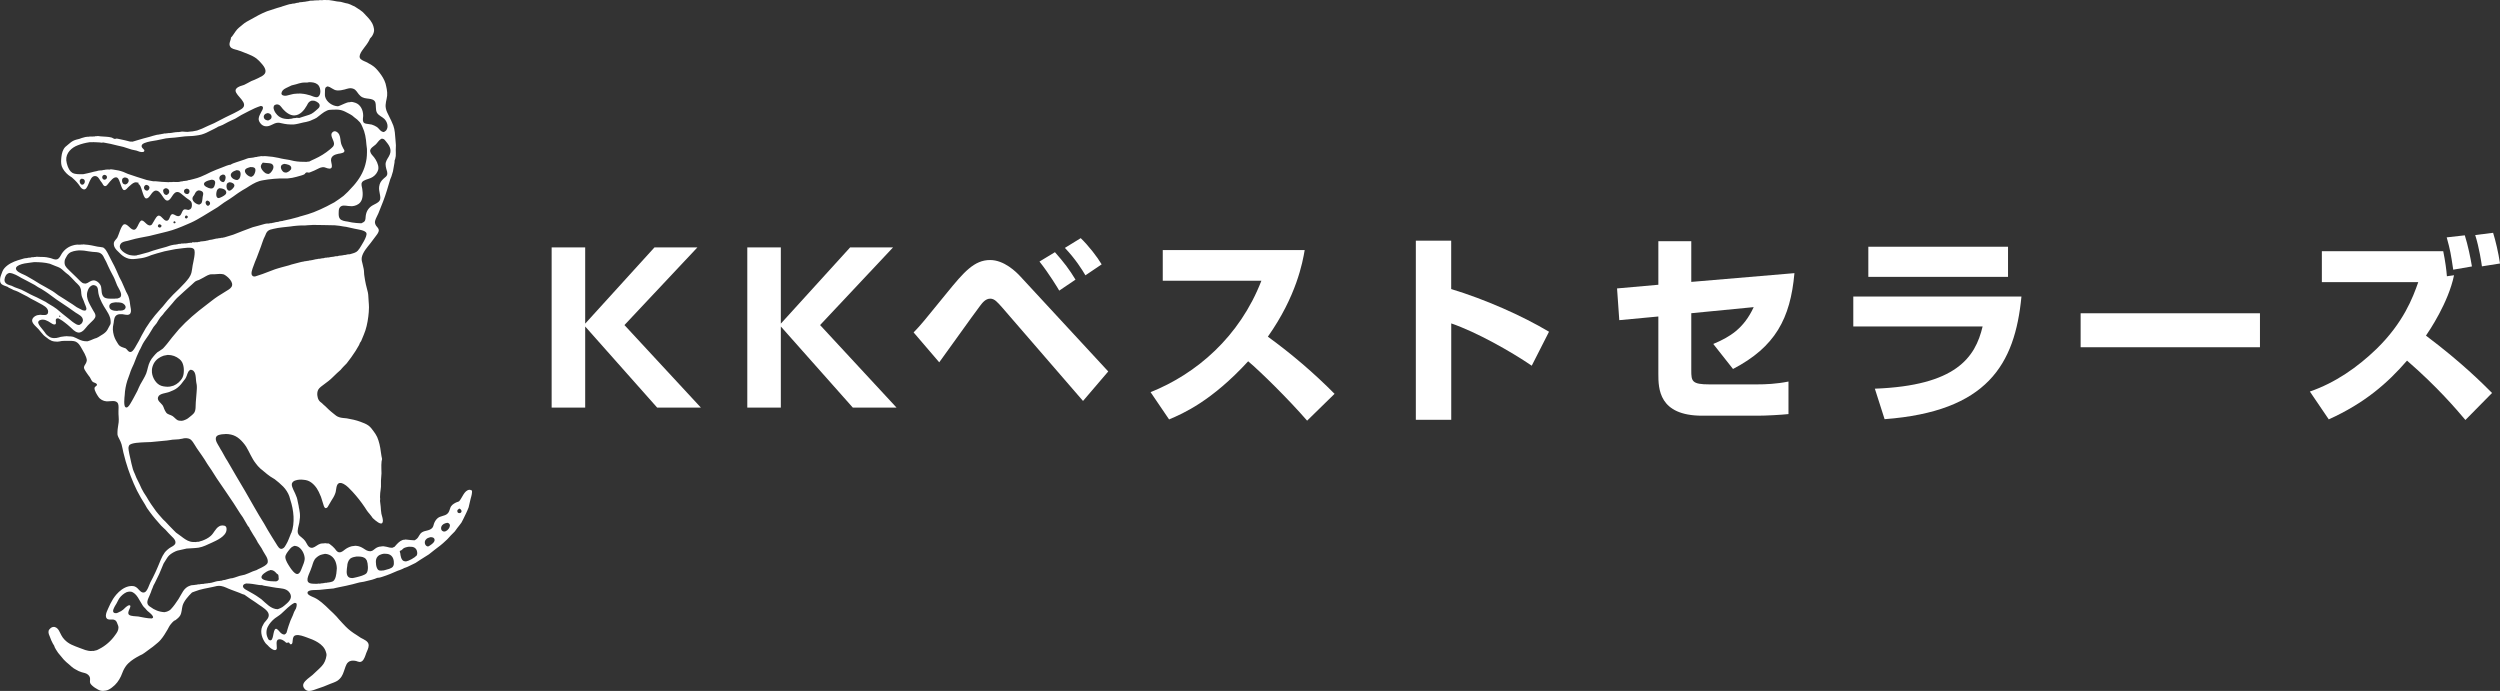
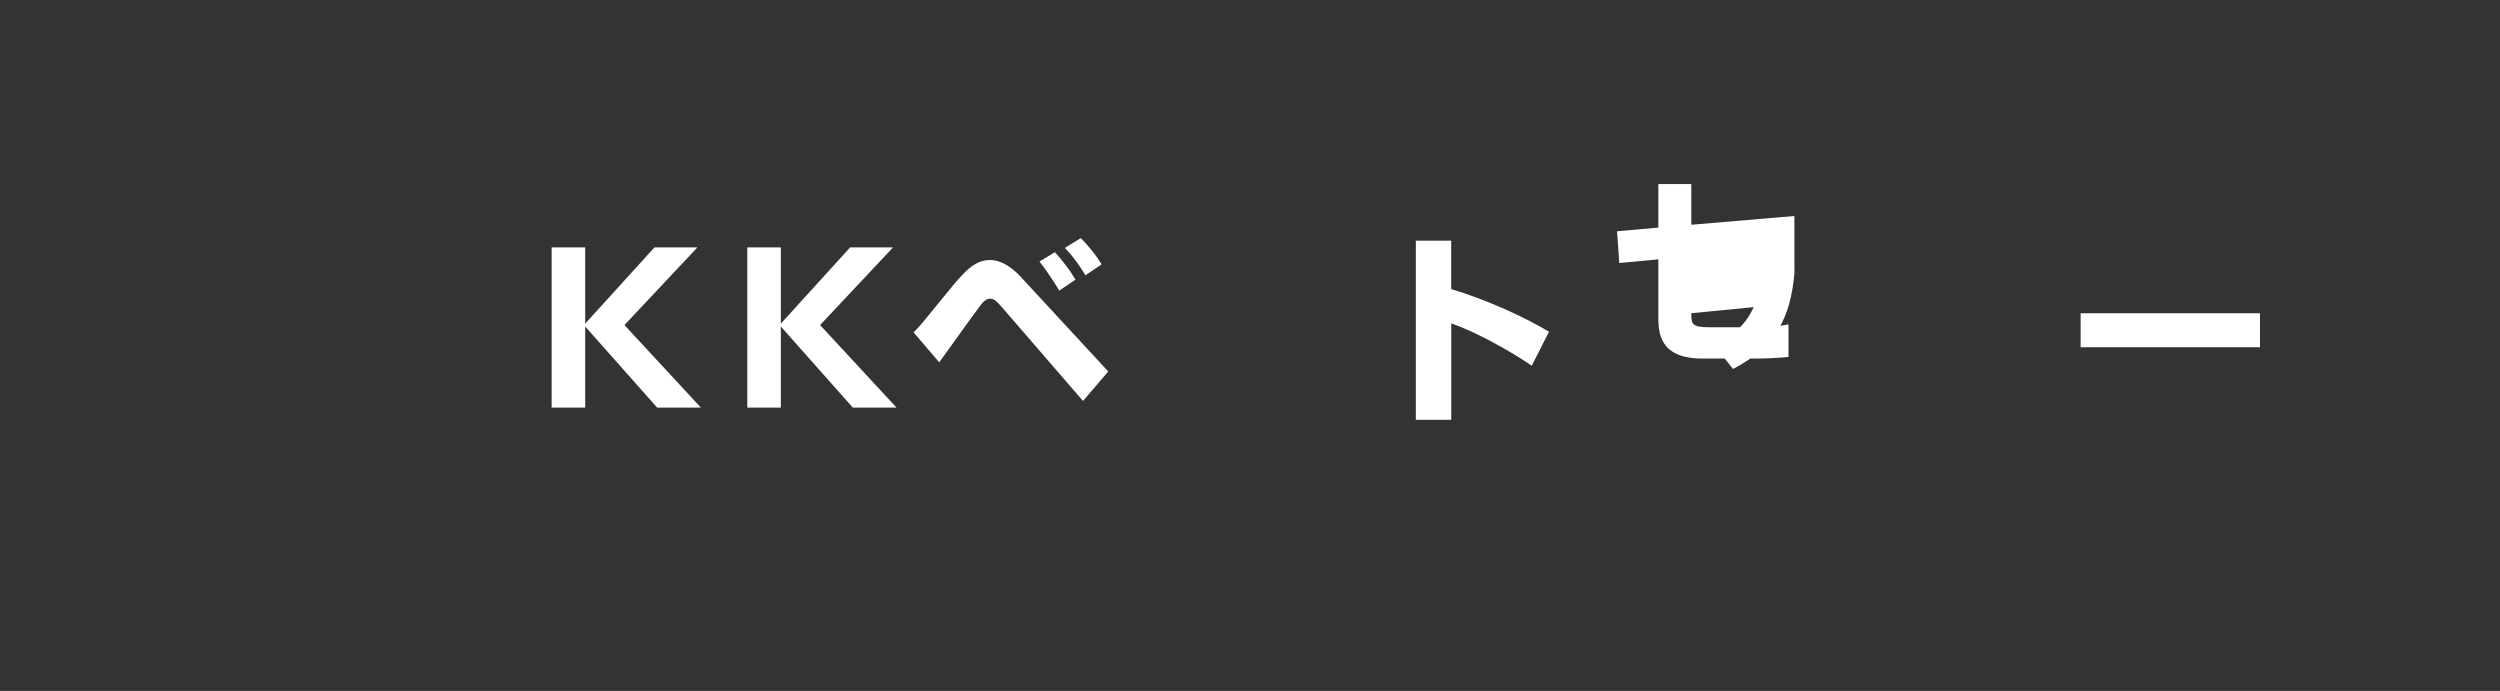
<svg xmlns="http://www.w3.org/2000/svg" id="_レイヤー_2" viewBox="0 0 525.43 145.22">
  <rect x="0" y="0" width="525.43" height="145.22" fill="#333333" stroke="none" />
  <defs>
    <style>.cls-1{fill:#fff;}</style>
  </defs>
  <g id="_レイヤー_2-2">
    <g>
-       <path class="cls-1" d="M99.03,103.09c-.08-.13-.23-.17-.4-.15-1.08,.13-1.47,1.7-2.14,2.42-.12,.08-.27,.1-.41,.16-.11,.02-.19,.09-.31,.13-.5,.25-.98,.59-1.14,1.14-.15,.41-.25,.89-.61,1.19-.58,.52-1.47,.41-2.09,.97-.35,.32-.57,.7-.72,1.12-.09,.32-.15,.64-.37,.89-.56,.62-1.49,.5-2.14,.91-.59,.39-.64,.99-1.11,1.38-.12,.14-.29,.18-.43,.3h-.19c-.47,0-.9-.09-1.34-.12-.16-.01-.45-.07-.58,0-.65-.01-1.17,.46-1.61,.91-.16,.17-.33,.39-.53,.59-.15,.09-.29,.09-.42,.19-.2,0-.42,0-.61-.04-.42-.1-.78-.22-1.22-.26-.07,0-.21-.03-.27,0-.12,0-.19,0-.28,.04-.42,0-.85,.16-1.16,.38-.16,.14-.32,.24-.49,.37-.12,.1-.27,.18-.37,.19-.1,.03-.18,.06-.24,.06-.62,0-.98-.28-1.44-.58-.45-.29-.98-.53-1.55-.56-.13,0-.35-.03-.46,.03-.59,0-1.21,.3-1.65,.57-.47,.29-.87,.82-1.47,.76-.47-.05-.68-.51-.97-.84-.32-.35-.56-.55-.91-.81-.1-.05-.21-.13-.29-.2-.13-.02-.3-.01-.44-.02-.14-.03-.43-.08-.55,0-.13,0-.25-.03-.39,.01-.59,0-1.1,.43-1.59,.72-.21,.1-.44,.23-.7,.19-.71-.04-.95-.96-1.3-1.43-.19-.26-.44-.49-.67-.68-.34-.29-.71-.5-.85-.96-.18-.6,.16-1.57,.28-2.18,.04-.34,.11-.72,.14-1.1,.04-.63-.03-1.19-.14-1.74-.07-.24-.09-.48-.13-.72-.06-.3-.14-.58-.19-.88-.07-.27-.08-.55-.18-.81-.2-.6-.49-1.18-.77-1.76-.12-.31-.33-.72-.3-1.07,0-.4,.37-.72,.75-.82,.51-.18,1.13-.22,1.72-.14,.31,.03,.63,.07,.9,.18,1.03,.39,1.83,1.39,2.29,2.34,.16,.35,.32,.71,.47,1.06,.19,.56,.34,1.12,.52,1.65,.05,.16,.09,.32,.17,.47,.07,.12,.18,.26,.32,.26s.25-.1,.33-.16c.1-.11,.19-.28,.26-.42,.2-.3,.36-.63,.54-.92,.34-.53,.69-1.06,.9-1.71,.21-.59,.09-2,.93-2.08,.3-.02,.55,.07,.79,.2,.68,.35,1.31,1.05,1.87,1.64,.96,1.05,1.8,2.11,2.57,3.26,.16,.21,.28,.47,.45,.69,.13,.23,.35,.44,.54,.68,.14,.18,.28,.38,.43,.54,.14,.2,.24,.39,.43,.52,.27,.26,1.66,1.52,1.9,.74,.2-.54-.15-1.27-.25-1.8-.1-.49-.1-1.02-.15-1.51-.04-.4-.08-.8-.14-1.19,.03-.1,.03-.2,.03-.31,0-.15,0-.33-.03-.47,.03-.28,.03-.57,.04-.87,.04-.41,.13-.86,.16-1.32v-1.3c.03-.53,.06-1.01,.11-1.53,0-.57-.05-1.16-.03-1.75,.03-.26,.03-.53,.05-.78,.02-.16,.12-.37,.09-.55-.02-.16-.07-.36-.11-.53-.05-.32-.08-.64-.14-.92-.13-1.08-.36-2.14-.77-3.1-.2-.42-.46-.82-.76-1.22-.28-.4-.65-.89-1.07-1.19-.52-.37-1.09-.57-1.7-.8-.88-.33-1.87-.54-2.85-.71-.53-.07-1.12-.07-1.62-.25-.43-.13-.8-.42-1.19-.76-.35-.28-.67-.54-.99-.84-.25-.22-.48-.46-.73-.71-.24-.2-.49-.41-.69-.63-.26-.18-.55-.41-.7-.7-.15-.25-.21-.55-.26-.84-.07-.44-.02-.89,.16-1.27,.27-.48,.83-.84,1.27-1.17,.61-.45,1.25-.92,1.8-1.48,.29-.28,.59-.57,.88-.85,.26-.22,.52-.47,.77-.69,.19-.25,.42-.48,.63-.71,.2-.19,.43-.42,.64-.65,.65-.84,1.31-1.72,1.88-2.63,.23-.43,.48-.8,.72-1.22,.08-.12,.12-.34,.19-.47,.08-.1,.19-.24,.25-.36,.19-.42,.37-.89,.56-1.35,.5-1.16,.78-2.45,.95-3.81,.07-.6,.14-1.26,.14-1.95,0-.44-.04-.85-.07-1.26-.07-.63-.03-1.27-.16-1.86-.31-1.13-.57-2.24-.73-3.42-.1-.48-.05-1.04-.15-1.53-.07-.36-.17-.68-.23-1.01-.12-.44-.27-.92-.17-1.43,.22-1.08,1.15-2.12,1.83-2.97,.34-.43,.67-.87,.96-1.28,.27-.39,.63-.74,.76-1.23,.12-.5-.25-.78-.53-1.14-.18-.26-.34-.71-.22-1.05,.15-.56,.47-1.03,.69-1.57,.33-.85,.66-1.69,1-2.52,.59-1.51,1.02-3.08,1.5-4.66,.08-.18,.14-.36,.23-.55,.12-.36,.21-.73,.33-1.09,.1-.65,.23-1.24,.33-1.87,.02-.13,.02-.27,.02-.41,.07-.14,.1-.24,.13-.36,.05-.19,.07-.38,.11-.57,.04-.43,0-.87,0-1.28,0-.32,0-.67,.03-1-.03-.39-.08-.76-.09-1.17-.08-1.01-.12-2.05-.45-2.96-.26-.69-.58-1.33-.91-1.99-.24-.52-.57-1.05-.66-1.63-.2-.96,.19-1.82,.27-2.68,.08-.88-.16-1.8-.34-2.55-.27-.87-.73-1.58-1.28-2.3-.5-.63-.94-1.15-1.63-1.57-.38-.24-.78-.44-1.19-.66-.36-.16-1.17-.45-1.3-.87-.31-.78,.99-2.16,1.39-2.75,.19-.27,.38-.54,.53-.83,.08-.13,.15-.3,.21-.46,.14-.13,.24-.28,.36-.41,.23-.31,.43-.75,.49-1.15,.04-.37-.04-.68-.12-.98-.26-.94-.88-1.62-1.59-2.34-.22-.22-.45-.52-.7-.73-.29-.25-.59-.43-.88-.63-.28-.18-.55-.36-.8-.52-.12-.05-.24-.12-.36-.15-.35-.18-.68-.34-1.03-.44-.18-.05-.36-.07-.53-.11-.33-.08-.65-.18-.97-.26-.3-.03-.56-.07-.83-.09-.56-.1-1.08-.22-1.65-.28-.37,0-.73-.02-1.09-.02-.13,.02-.24,.03-.35,.04-.23,0-.63-.04-.8,.04-.15,0-.35-.04-.48,0-.14,0-.34,0-.46,.03-.06,0-.1,.02-.16,.02-.11,0-.25,0-.33,.01-.18,0-.42,0-.58,.08-.04,.01-.11,.01-.16,.05-.12,0-.25,0-.35,.04-.06,0-.1,0-.15,.03-.06,0-.13,0-.19,.03-.11,0-.25,0-.34,.04-.09,.02-.13,.02-.2,.02-.1,0-.16,.03-.26,.03-.14,0-.33,0-.45,.09-.21,0-.74,.11-.9,.18-.06,0-.15,0-.23,.02-.13,0-.34,.03-.43,.08-.28,0-.53,.1-.77,.16-.38,.11-.76,.25-1.16,.36-.14,.07-.28,.12-.45,.15-.2,.07-.42,.11-.62,.18-.46,.15-.93,.31-1.41,.46-.24,.08-.47,.15-.71,.23-1.17,.46-2.27,1.06-3.34,1.68-.62,.33-1.27,.66-1.83,1.16-.47,.39-1.03,.8-1.39,1.32-.21,.27-.39,.53-.57,.82-.12,.18-.25,.38-.45,.55,0,.62-.56,1.25-.16,1.9,.28,.48,.96,.56,1.47,.71,.26,.06,.52,.21,.76,.25,1.14,.49,2.29,.8,3.27,1.52,.41,.31,.77,.7,1.1,1.09,.33,.38,.67,.8,.79,1.3,.07,.31,.03,.59-.14,.84-.1,.17-.32,.32-.49,.44-.53,.31-1.07,.57-1.64,.82-.21,.09-.45,.2-.68,.27-.5,.24-.98,.57-1.51,.8-.57,.19-1.21,.31-1.64,.78-.89,1.06,2.26,2.54,1.52,3.86-.23,.39-.73,.6-1.1,.83-.58,.33-1.17,.61-1.76,.89-.64,.32-1.29,.61-1.88,.94-.47,.24-.96,.52-1.43,.74-.85,.39-1.72,.73-2.54,1.15-.34,.14-.7,.28-1.06,.4-.23,.04-.44,.1-.66,.13-.06,0-.1,.02-.18,.03-.05,.03-.15,.03-.22,.03-.06,0-.13,.02-.2,.02-.1,.02-.16,.02-.23,.02-.09,0-.16,0-.24,.03-.07,0-.16,.01-.27,.03-.18,0-.39-.02-.59-.03-.24,0-.58-.08-.8,0-.05,.01-.1,.03-.19,.03-.07,.01-.14,.03-.25,.03h-.24c-.09,.02-.17,.02-.27,.03-.08,.01-.12,.01-.19,.01s-.12,.03-.2,.03c-.07,0-.15,.03-.23,.03-.1,0-.23,.03-.31,.06-.04,.01-.1,.01-.17,.02-.1,0-.16,0-.26,.03-.07,0-.12,.01-.18,.01-.12,0-.24,0-.32,.03-.07,.02-.13,.02-.21,.02-.05,.02-.12,.02-.19,.03h-.2c-.12,0-.26,0-.34,.08-.15-.01-.35,.02-.46,.08-.14,0-.31,.02-.41,.07-.18,0-.33,.04-.48,.06-.53,.11-1,.28-1.46,.41-.92,.24-1.83,.48-2.69,.75-.3,.08-.6,.2-.91,.27-.18,0-.33-.01-.51-.01-.72-.19-1.43-.36-2.17-.51-.27-.05-.73-.22-1-.05-.29,0-.5-.23-.76-.3-.72-.2-1.5-.16-2.27-.24-.23-.03-.7-.11-.87-.03-.12,0-.31-.02-.39,.05h-.24c-.12,0-.18,.02-.27,.02-.21,0-.52-.04-.72,.04-.08,0-.21-.02-.27,0-.07,.01-.12,.01-.17,.02-.2,0-.37,.06-.56,.11-.33,.08-.66,.18-.97,.31-.44,.11-.87,.2-1.24,.38-.43,.2-.73,.48-1.07,.76-.22,.2-.45,.39-.69,.58-.51,.56-.71,1.31-.8,2.1-.07,.64-.11,1.34,.07,1.91,.2,.65,.84,1.44,1.38,1.86,.24,.19,.49,.35,.76,.52,.2,.17,.41,.37,.63,.58,.28,.29,.57,.59,.8,.91,.26,.34,.49,.82,.9,.98,1.21,.52,1.17-2.85,2.57-2.76,.56,.03,.83,.57,1.08,.98,.12,.17,.24,.32,.37,.49,.14,.22,.27,.63,.64,.65,.3,0,.49-.34,.66-.53,.37-.43,1.19-1.63,1.88-1.25,.63,.38,.81,2.52,1.42,2.61,.43,.06,.73-.5,1.01-.72,.38-.32,.81-.77,1.26-.89,.29-.08,.52,.04,.8,.07-.02,.07-.02,.14-.02,.23-.06,0-.05,0-.05,.04,.7,0,.94,2.95,1.63,3.02,.81,.14,1.17-1.71,2.14-1.64,1.08,.03,1.54,2.25,2.43,2.09,.82-.17,1.08-1.91,2.11-1.79,.5,.04,.93,.59,1.36,.88,.22,.2,.45,.37,.66,.52,.57,.39,.97,.56,.94,1.37,0,.31-.09,.67-.33,.83-.13,.07-.23,.1-.35,.16-.31,0-.58-.16-.88-.11-.45,.09-.56,.84-.8,1.15-.11,.17-.24,.18-.39,.27-.17,0-.32,0-.47-.07-.26-.08-.71-.47-1.01-.32-.5,.29-.4,1.33-1.09,1.36-.69,0-1.16-1.34-1.82-1.04-.44,.21-.83,1.19-1.12,1.57-.07,.19-.23,.38-.43,.42-.78,.25-1.37-1.24-1.99-.98-.1,.06-.19,.19-.27,.29-.32,.42-.56,1.42-1.07,1.6-.82,.25-1.45-1.34-2.25-1.11-.6,.2-1.09,2.21-1.39,2.76-.21,.37-.61,.65-.72,1.04-.07,.36-.01,.69,.12,.98,.24,.49,.62,.82,1.03,1.21,.44,.46,.89,.82,1.47,1.06,.65,.31,1.39,.28,2.14,.19,.7-.08,1.37-.16,2.01-.37,.38-.1,.71-.26,1.05-.39,.39-.14,.82-.25,1.19-.37,.55-.14,1.1-.3,1.64-.45,.57-.12,1.16-.22,1.75-.35,.69-.16,1.46-.19,2.19-.31,.5-.06,1.15-.13,1.68-.06,.2,.02,.39,.12,.53,.26,.45,.52-.14,2.74-.26,3.41-.07,.48-.14,1.01-.24,1.47-.24,.95-.74,1.45-1.37,2.19-.78,.87-1.64,1.68-2.5,2.51-.77,.77-1.52,1.65-2.18,2.5-.14,.14-.28,.28-.43,.47-.19,.21-.35,.41-.53,.61-.21,.25-.45,.5-.65,.75-.72,.86-1.37,1.77-1.95,2.7-.29,.5-.58,1-.84,1.49-.21,.4-.39,.77-.6,1.17-.19,.35-.41,.71-.6,1.04-.2,.36-.63,1.2-1.08,1.3-.54,.14-.76-.53-1.13-.75-.14-.07-.27-.1-.41-.14-.3-.1-.55-.18-.78-.35-.27-.2-.45-.52-.59-.77-.18-.31-.37-.58-.49-.91-.26-.59-.49-1.64-.38-2.38,.04-.28,.11-.56,.15-.82,.08-.68,.12-1.44,.84-1.72,.26-.1,.66-.11,.98-.09,.69,.1,1.66,.45,1.8-.52,.06-.42-.07-.83-.12-1.2-.08-.71-.18-1.43-.42-2.08-.11-.33-.33-.62-.47-.93-.31-.71-.61-1.4-.92-2.1-.19-.33-.34-.63-.5-.96-.47-1.03-.88-2.08-1.44-3.07-.36-.66-.71-1.37-1.04-2.03-.2-.32-.36-.67-.65-.92-.09-.11-.21-.18-.34-.22-.36-.09-.73-.1-1.09-.16-.88-.19-1.73-.39-2.65-.44-.17-.02-.4-.06-.52,0-.17,0-.34-.04-.46,.02-.13,0-.3-.02-.4,0-.17,0-.38-.03-.51,.02-.2,0-.41,.08-.59,.12-.97,.24-1.82,.86-2.39,1.72-.27,.42-.51,1.1-1.06,1.24-.4,.09-.93-.14-1.27-.26-.15-.03-.31-.07-.45-.1-.64-.16-1.29-.17-2-.17-.2,0-.62-.07-.77,.02-.16,0-.31,0-.41,.05h-.27c-.14,0-.31,.04-.42,.1h-.21c-.13,0-.27,0-.38,.06-.03,0-.09,.03-.16,.03-.38,0-.77,.12-1.12,.24-.25,.06-.47,.13-.72,.21-1,.32-2.07,.81-2.81,1.64-.39,.42-.54,.97-.74,1.51-.19,.45-.32,1.21-.06,1.64,.25,.47,.97,.59,1.41,.78,.09,.05,.2,.13,.3,.2,.2,.09,.37,.19,.57,.27,.15,.06,.29,.16,.43,.22,.34,.11,.66,.23,.96,.37,.61,.34,1.26,.65,1.9,.98,.26,.17,.53,.32,.79,.47,.3,.18,.59,.28,.89,.46,.36,.18,.69,.38,1.01,.55,.63,.35,1.71,.85,1.71,1.71,0,.23-.05,.39-.18,.52-.13,.14-.29,.14-.42,.18h-.64c-.17,0-.48-.09-.65,0-.42,0-.83,.18-1.12,.45-1.01,.98,.4,1.85,.99,2.54,.36,.41,.65,.84,1.04,1.23,.21,.19,.41,.38,.65,.53,.71,.6,1.26,.87,2.27,.86,.3,0,.6-.09,.92-.14,.42-.03,.85-.05,1.31-.03,.53,0,1.05-.02,1.5,.12,.76,.3,1.1,.99,1.46,1.63,.18,.33,.36,.66,.54,.96,.16,.41,.52,1.01,.44,1.5-.04,.21-.12,.41-.21,.56-.14,.27-.44,.59-.36,.96,.09,.33,.28,.57,.46,.86,.25,.39,.51,.72,.77,1.06,.2,.32,.3,.67,.56,.93,.24,.24,.74,.2,.91,.57,.17,.31-.5,.38-.5,.82,0,.51,.53,1.39,.82,1.79,.35,.54,1.02,.9,1.68,.95,.82,.06,2.09-.4,2.46,.52,.16,.42,.08,1.07,.08,1.57-.03,.8,.12,1.51,.04,2.3-.07,.67-.24,1.32-.25,2.06v.5c.06,.41,.26,.71,.42,1.04,.16,.35,.34,.67,.44,1.06,.15,.56,.25,1.13,.38,1.71,.17,.63,.32,1.24,.49,1.86,.63,2.16,1.42,4.19,2.38,6.16,.5,1,1.09,1.98,1.68,2.91,.15,.24,.29,.5,.41,.73,.21,.28,.41,.56,.61,.85,.71,.98,1.56,1.95,2.38,2.87,.3,.32,.63,.58,.91,.86,.36,.42,.73,.8,1.1,1.18,.35,.35,.88,.78,.97,1.29,.05,.21,0,.47-.13,.61-.23,.29-.58,.45-.86,.61-.4,.23-.98,.72-1.26,1.1-.66,.9-.98,1.96-1.43,2.97-.33,.75-.66,1.54-1.04,2.26-.18,.33-.34,.67-.53,1.02-.24,.52-.65,1.86-1.19,2.09-.67,.26-1.11-.44-1.5-.82-.18-.18-.37-.3-.59-.4-.43-.16-.97-.1-1.39,0-.98,.26-1.81,.92-2.5,1.71-.22,.29-.48,.58-.67,.9-.41,.66-.75,1.35-1.06,2.07-.2,.44-.44,.94-.46,1.45,0,.19,.04,.41,.16,.55,.28,.39,.84,.26,1.3,.27,.25,0,.45,.12,.62,.24,.16,.16,.25,.37,.33,.61,.1,.25,.26,.57,.24,.89-.03,.61-.33,1.03-.66,1.48-.85,1.24-2.09,2.33-3.39,2.97-.18,.08-.33,.15-.47,.24-.2,.03-.39,.08-.59,.14-.04,.03-.11,.03-.15,.03-.15,0-.34-.03-.46,.02-.89,0-1.67-.36-2.42-.64-1.26-.49-2.29-.78-3.23-1.79-.24-.26-.45-.53-.61-.84-.35-.59-.58-1.5-1.33-1.75-.09-.05-.23-.06-.31-.05-.24,0-.53,.14-.7,.31-.17,.16-.34,.33-.37,.57-.08,.48,.15,.87,.29,1.23,.18,.48,.36,.96,.61,1.39,.1,.15,.18,.29,.27,.44,.06,.1,.07,.22,.12,.34,.09,.16,.18,.35,.27,.49,.27,.48,.6,.9,.98,1.32,.21,.25,.42,.52,.64,.77,.34,.39,.75,.71,1.13,1.03,.18,.17,.39,.34,.55,.49,.26,.25,.58,.43,.88,.59,.35,.22,.8,.43,1.21,.55,.47,.12,1.03,.22,1.36,.54,.29,.27,.44,.57,.41,.97-.02,.26-.05,.54,.03,.78,.23,.58,1.64,1.47,2.22,1.59,.32,.08,.75,.04,1.06-.02,.48-.07,.93-.37,1.3-.65,.87-.64,1.45-1.45,1.88-2.36,.18-.39,.33-.77,.49-1.19,.24-.51,.61-1.11,1.05-1.52,.73-.71,1.59-1.21,2.46-1.67,.15-.08,.29-.14,.47-.22,.59-.35,1.14-.83,1.72-1.23,.34-.22,.67-.49,.99-.76,.39-.33,.81-.64,1.16-1.06,.56-.65,1.03-1.43,1.46-2.17,.2-.36,.39-.78,.67-1.11,.2-.25,.44-.52,.67-.71,.11-.05,.25-.13,.35-.17,.35-.24,.76-.63,.96-.96,.35-.61,.32-1.38,.5-2.05,.27-.98,1.21-2.02,1.95-2.75,.15-.12,.45-.16,.64-.26,1.2-.49,2.5-.66,3.81-.95,.51-.13,1.12-.3,1.69-.19,.75,.12,1.4,.53,2.09,.77,.77,.32,1.61,.56,2.39,.93,.15,.05,.27,.08,.43,.13,.42,.29,.82,.59,1.25,.88,.66,.43,1.3,.85,1.91,1.3,.62,.41,1.81,1.14,1.94,1.92,.13,.72-.46,1.24-.85,1.7-.16,.2-.26,.41-.36,.62-.06,.1-.11,.2-.15,.27-.51,1.23,.03,2.6,.7,3.5,.14,.17,.33,.32,.46,.45,.35,.4,.7,.7,1.15,.92,.33,.16,.73,.13,.76-.33,.03-.51-.29-1.69,.38-1.84,.57-.11,.93,.17,1.36,.49,.07,.07,.18,.21,.28,.23,.18,.03,.41-.12,.51-.06,.21,.09,.15,.44,.49,.36,.59-.12-.04-1.66,.97-1.89,.68-.17,1.65,.23,2.26,.44,1.51,.52,3.53,1.33,4.05,3.01,.1,.25,.18,.58,.13,.87-.12,.8-.44,1.59-.98,2.16-.36,.41-.74,.73-1.13,1.1-.27,.27-.54,.52-.81,.76-.36,.28-.72,.56-1.07,.85-.65,.58-1.34,1.25-.57,2.12,.22,.23,.56,.41,.91,.4,.58,0,1.3-.32,1.83-.5,.39-.14,.8-.27,1.19-.41,.49-.2,.97-.39,1.42-.58,.5-.19,1.01-.36,1.47-.63,.36-.23,.72-.59,.94-.96,.4-.63,.54-1.38,.82-2.07,.13-.31,.26-.66,.54-.88,.44-.4,1.07-.41,1.67-.27,.47,.15,.85,.37,1.3,0,.39-.31,.67-1.17,.82-1.63,.2-.55,.53-1.06,.53-1.68,0-.86-1.08-1.24-1.66-1.56-.31-.21-.6-.4-.9-.6-.78-.47-1.63-1.1-2.26-1.75-.2-.21-.41-.43-.61-.64-.1-.12-.21-.21-.31-.33-.37-.38-.69-.78-1.02-1.15-.44-.49-.94-.94-1.42-1.39-.55-.54-1.1-1.09-1.7-1.57-.46-.37-.93-.72-1.45-.97-.39-.19-1.04-.41-1.36-.71-.16-.15-.23-.39-.11-.56,.34-.49,1.83-.34,2.47-.41,.98-.14,1.97-.18,2.93-.29,.38-.08,.75-.2,1.14-.26,1.01-.18,1.95-.41,2.93-.64,.47-.11,.92-.27,1.39-.37,.3-.05,.62-.11,.92-.15,.57-.14,1.13-.27,1.72-.42,.19-.06,.39-.13,.59-.19,.15-.06,.34-.14,.49-.2,.14-.02,.3-.04,.45-.05,.22-.05,.45-.1,.65-.18,1.11-.35,2.17-.8,3.23-1.27,.27-.09,.56-.18,.83-.31,.19-.08,.34-.14,.53-.26,.23-.09,.47-.13,.71-.26,.54-.27,1.09-.54,1.65-.8,.34-.23,.66-.46,1.03-.68,.58-.35,1.19-.74,1.79-1.13,.43-.35,.82-.64,1.25-.99,.77-.57,1.56-1.16,2.27-1.86,.42-.34,.72-.75,1.09-1.13,.27-.26,.54-.55,.8-.8,.21-.25,.36-.5,.55-.75,.31-.36,.59-.77,.88-1.14,.12-.26,.26-.51,.39-.75,.19-.43,.4-.87,.61-1.26,.18-.4,.36-.77,.51-1.19,.09-.45,.23-.93,.33-1.43,.04-.15,.09-.31,.12-.49,.11-.37,.39-1.3,.21-1.7l-.12,.05v.02ZM26.22,64.99c-.13,.14-.28,.16-.45,.24-.05,0-.12,.03-.17,.03-.07,0-.22,0-.29,.03-.16,0-.41-.05-.54,.03-.06,0-.15,.01-.23,.02-.65,0-1.58-.18-1.57-.96,0-.27,.1-.42,.29-.57,.27-.23,.61-.17,.95-.27,.48,0,.96,0,1.38,.12,.5,.17,1.15,.79,.62,1.33,0,0,.01,0,.01,0Zm-12.63-10.21c.05-.21,.13-.42,.24-.59,.39-.8,.78-1.19,1.65-1.4,.2-.03,.39-.08,.58-.11,.15-.02,.3-.04,.47-.05,.4,0,.8,0,1.19,.05,.56,.08,1.13,.2,1.71,.25,.61,.07,1.25,0,1.75,.34,.34,.2,.56,.59,.71,.94,.13,.27,.27,.51,.43,.81,.28,.62,.54,1.21,.85,1.82,.27,.59,.65,1.17,.9,1.76,.19,.48,.37,.93,.56,1.4,.26,.55,1.04,1.61,.78,2.27-.12,.32-.39,.31-.65,.45-.04,0-.1,0-.15,.02-.15,0-.34-.02-.47,.03-.76,0-1.92,.1-2.36-.39-.52-.56-.38-1.37-.53-2.1-.14-.66-.94-1.43-1.68-1.35-.46,.07-.8,.32-1.19,.54-.11,.03-.23,.09-.35,.13-.29,0-.53-.04-.74-.17-.42-.27-.84-.8-1.21-1.13-.47-.44-.94-.9-1.41-1.36-.34-.34-.74-.69-.96-1.11-.15-.3-.17-.7-.11-1.05h0Zm-10.24,1.54c.1-.3,.4-.47,.68-.61,.76-.33,1.53-.41,2.38-.52,.26-.04,.52-.07,.76-.1,1.14,0,2.28,.07,3.3,.34,.39,.14,.75,.32,1.11,.45,.39,.15,.84,.3,1.18,.53,.4,.27,.72,.66,1.11,.95,.19,.16,.36,.29,.56,.43,.39,.34,.74,.76,1.11,1.13,.43,.54,1.1,.93,1.35,1.57,.22,.46,.14,1.11,.26,1.61,.09,.4,.28,.71,.42,1.08,.07,.23,.16,.47,.25,.68,.12,.28,.28,.64,.34,.93,0,.14-.02,.3-.08,.38-.17,.18-.49,.1-.7,.04-.15-.09-.3-.15-.48-.24-.25-.13-.53-.27-.77-.4-.31-.21-.59-.43-.91-.63-.22-.14-.46-.29-.7-.44-.29-.18-.57-.39-.86-.56-.46-.3-.93-.59-1.39-.87-.54-.4-1.05-.81-1.63-1.12-.71-.43-1.47-.82-2.2-1.24-.92-.58-1.81-1.12-2.73-1.63-.22-.14-.45-.23-.69-.35-.43-.2-1.85-.72-1.65-1.42h-.02Zm6.19,7.1c-.6-.3-1.19-.6-1.8-.92-.42-.2-.87-.38-1.31-.61-.66-.33-1.29-.72-1.97-1.02-.46-.19-.92-.32-1.37-.5-.21-.08-.43-.19-.63-.3-.41-.14-.86-.22-1.19-.51-.11-.12-.24-.24-.27-.38-.17-.5,.1-1.27,.49-1.59,.15-.13,.3-.17,.48-.23,.91,.06,1.84,.66,2.59,1.09,.31,.16,.63,.32,.93,.48,.63,.32,1.21,.63,1.8,.96,.24,.16,.47,.31,.69,.45,.51,.27,1.02,.56,1.5,.89,.84,.54,1.62,1.19,2.45,1.76,.79,.54,1.59,1.05,2.4,1.61,.53,.37,1.06,.74,1.59,1.12,.56,.37,1.54,.77,1.51,1.63-.04,.27-.16,.51-.36,.71-.13,.11-.27,.15-.42,.25-.49-.01-.76-.24-1.09-.45-.26-.18-.5-.35-.72-.55-.14-.13-.25-.22-.38-.31-.88-.65-1.7-1.38-2.56-2.08-.47-.36-.96-.65-1.48-.95-.3-.15-.58-.38-.88-.56h0Zm3.18,3.09c-.09,0-.09,.08-.21,.08-.21-.05-.02-.26,.05-.29,.07,.06,.12,.13,.15,.21h.01Zm10.51,1.59c-.13,.23-.24,.45-.36,.66-.18,.37-.36,.72-.64,1-.35,.36-.76,.59-1.16,.83-.26,.17-.52,.35-.79,.45-.22,.04-.44,.15-.64,.22-.21,.07-.44,.19-.64,.27-.19,.06-.37,.13-.56,.19-.06,0-.11,.01-.2,.01-.69,0-1.16-.16-1.69-.41-.41-.19-.76-.4-1.18-.54-.31-.08-.65-.09-1.01-.09-.2-.02-.46-.06-.63,0-.11,0-.28,0-.38,.03-.06,.01-.1,.01-.16,.02-.3,0-.57,.1-.83,.18-.14,.03-.28,.06-.41,.09-.07,.01-.1,.01-.16,.03-.11,0-.25-.01-.33,.02-.36,0-.79-.07-1.06-.26-.25-.16-.51-.34-.73-.59-.2-.31-.42-.58-.65-.87-.31-.38-.86-1-.98-1.45-.07-.28,.12-.5,.34-.59,.81-.37,1.67,.15,2.29,.56,.23,.14,.51,.37,.82,.34,.63-.05-.11-1.11,.48-1.27,.2-.05,.41,0,.53,.11,.41,.21,.77,.48,1.12,.75,.36,.28,.74,.58,1.1,.91,.48,.43,1,1.06,1.66,1.18,.49,.11,.9-.2,1.23-.49,.33-.31,.54-.66,.84-.98,.2-.21,.41-.41,.6-.6,.38-.39,1.01-.85,1.02-1.42,0-.46-.31-.81-.5-1.15-.58-1.11-1.63-2.53-1.19-3.96,.14-.49,.36-.96,.83-1.23,.11-.07,.23-.07,.35-.14,1.28,.07,.94,1.17,1.19,2.02,.13,.57,.4,1.1,.64,1.64,.5,1.08,1.39,2.05,1.74,3.19,.1,.27,.19,1.04,.1,1.34Zm37.96,43.93c-.37,.85-.6,1.68-1.08,2.45-.16,.3-.38,.67-.69,.8-.67,.36-1.08-.56-1.36-.99-.59-.94-1.21-1.92-1.79-2.9-.27-.46-.52-.92-.78-1.37-1.43-2.25-2.67-4.57-4-6.84-1.23-2.09-2.51-4.22-3.71-6.33-.12-.19-.23-.33-.33-.52-.27-.49-.54-.96-.81-1.46-.19-.3-.38-.6-.55-.94-.28-.49-.85-1.27-.72-1.91,.1-.64,1.06-.73,1.58-.77,.2,0,.33,0,.5-.04,1.63,.03,2.59,.61,3.6,1.76,.24,.31,.51,.59,.69,.91,.7,1.16,1.16,2.43,2.02,3.52,.27,.36,.57,.73,.92,1.04,.26,.22,.53,.45,.8,.66,.43,.38,.88,.73,1.35,1.06,.31,.19,.61,.36,.91,.56,.62,.46,1.22,1,1.78,1.55,.54,.54,1.03,1.32,1.28,2.01,.08,.24,.16,.51,.22,.77,.7,2.09,1.03,4.87,.19,7.02l-.02-.04h0Zm-2.67,9.86c-.15,.2-.3,.2-.47,.3-.41-.02-.78,0-1.18-.04-.52-.04-1.79-.23-1.91-.74-.14-.61,1.03-1.27,1.45-1.46,.15-.04,.31-.07,.47-.16,.67,.05,.9,.35,1.31,.79,.1,.08,.25,.12,.3,.26,.06,.14,.06,.33,.06,.46,.04,.19,.06,.44-.03,.59Zm16.97-69.59c-.32,.55-.72,.77-1.3,.94-.19,.07-.34,.09-.52,.15-.04,0-.1,.04-.16,.05h-.18c-.17,0-.56,.06-.68,.13-.08,.02-.16,.02-.26,.02-.06,0-.12,.02-.17,.02-.07,.04-.13,.04-.21,.04-.06,.04-.13,.04-.21,.04-.07,0-.14,0-.25,.03-.18,0-.43,.02-.6,.12h-.19c-.05,0-.14,.02-.16,.02-.11,0-.21,0-.3,.05-.07,.03-.12,.04-.18,.04s-.14,0-.18,.02c-.07,0-.13,0-.19,.02-.04,0-.1,0-.18,.03-.13,0-.33,.03-.42,.09h-.23c-.07,0-.14,0-.21,.04h-.19c-.14,0-.33,.04-.46,.1-.05,0-.11,0-.18,.03-.1,0-.23,0-.32,.03-.1,0-.21,.03-.29,.06-.06,0-.12,0-.2,.02-.13,0-.32,0-.42,.07-.32,0-.6,.12-.89,.17-.2,.02-.36,.07-.54,.1-.12,0-.26,0-.34,.06-.04,.02-.12,.03-.16,.03-.13,0-.27,0-.38,.06-.17,0-.4,.03-.54,.09-.22,0-.44,.1-.63,.12-.66,.16-1.26,.32-1.91,.5-.18,.06-.33,.11-.55,.18-.5,.13-1.01,.28-1.53,.41-.47,.15-.97,.26-1.4,.42-.87,.32-1.73,.64-2.59,.98-.37,.12-.78,.26-1.14,.38-.16,.06-.31,.09-.47,.15-.19,0-.38,0-.51-.14-.5-.35,.03-1.6,.19-2.03,.21-.61,.45-1.21,.7-1.79,.3-.78,.59-1.57,.88-2.34,.21-.55,.35-1.09,.57-1.61,.12-.22,.2-.46,.31-.65,.13-.36,.27-.7,.54-.97,.34-.33,.78-.37,1.24-.49,1.13-.28,2.36-.35,3.6-.5,.18-.02,.38-.07,.56-.08,.55-.06,1.1-.11,1.67-.13h.81c.4-.03,.81-.08,1.2-.08,.16,0,.31,0,.45-.03,1.53,.03,3.07,.03,4.58,.08,.65,.04,1.28,.15,1.89,.26,.15,.03,.28,.04,.47,.06,.6,.13,1.21,.26,1.81,.4,.61,.15,2.27,.3,2.47,.93,.23,.68-1.13,2.69-1.5,3.3l-.02-.02v.02Zm6.22-19.39c-.28,.45-.7,1.07-.67,1.65,.01,.3,.06,.59,.13,.85,.13,.44,.34,.95,.17,1.39-.13,.33-.43,.46-.67,.7-.57,.51-.87,.94-.98,1.72-.07,.51,.04,1,.13,1.49,.08,.45,.23,1.03-.04,1.46-.32,.49-.93,.68-1.39,.95-.4,.2-.77,.54-1.02,.89-.28,.39-.43,.84-.5,1.34-.06,.45,0,.9-.3,1.21-.21,.21-.39,.21-.62,.37-.35-.04-.69-.04-1.03-.06-.64-.04-1.23-.16-1.84-.3-.54-.07-1.33-.18-1.64-.6-.23-.29-.26-.69-.26-1.08s0-.83,.14-1.14c.39-.73,1.16-.55,1.86-.46,.27,.02,.53,.04,.8,.05,.64-.05,1.31-.3,1.71-.78,.64-.73,.59-1.94,.45-2.86-.06-.43-.3-.97-.06-1.37,.26-.51,1.35-.68,1.86-.93,.55-.23,1.1-.72,1.37-1.29,.11-.21,.22-.48,.22-.77,.03-.77-.47-1.71-.9-2.27-.32-.41-.73-.73-.82-1.25-.05-.21,.04-.43,.15-.58,.26-.35,.67-.56,.99-.86,.36-.34,.6-.8,1-1.08,.09-.04,.18-.1,.27-.16,.61,.03,.71,.39,1.06,.79,.76,.91,1.12,1.83,.43,2.96,0,0,0,.02,0,.02Zm-12.94-14.75c.79,.05,1.22,.82,2.16,.85,.51,.02,1.03-.08,1.49-.2,.66-.18,1.18-.43,1.91-.13,.5,.21,.74,.73,1.06,1.11,.22,.27,.47,.51,.76,.65,.27,.13,.59,.22,.92,.25,.59,.09,1.24,.08,1.65,.53,.33,.4,.23,.93,.29,1.47,0,.35,.06,.69,.21,.99,.4,.65,1.06,.83,1.56,1.31,.6,.59,.96,1.7,.37,2.43-.14,.16-.3,.21-.47,.33-.72-.03-.98-.75-1.5-1.08-.33-.21-.67-.37-1.05-.49-.19-.04-.4-.05-.61-.1-.4-.08-.93-.03-1.15-.43-.2-.38-.05-.9-.04-1.29,.02-1.21-.55-2.38-1.64-2.76-.25-.09-.85-.28-1.11-.13-.44-.02-.83,.15-1.17,.3-.27,.13-.56,.23-.82,.36-.15,.05-.26,.12-.4,.16-.06,.02-.12,.02-.19,.04-1.13-.03-2.38-.9-2.66-1.99-.09-.33-.04-.77-.04-1.13,0-.54,0-.84,.46-1.04h.01Zm-9.35,.83c.19-.21,.46-.36,.71-.49,.38-.2,.75-.36,1.15-.55,.3-.09,.63-.17,.95-.24,.45-.15,.84-.25,1.27-.33,.48-.08,1.03,.04,1.47-.11,.69,0,1.26,.08,1.75,.45,.64,.45,.84,1.9,.3,2.48-.13,.16-.28,.16-.38,.24-.58,0-.95-.24-1.42-.39-.57-.17-1.21-.33-1.86-.37-.16-.01-.43-.06-.6,0-.14,0-.28-.04-.39,0-.07,.02-.13,.02-.2,.02-.53,0-.95,.18-1.42,.27-.18,.03-.33,.08-.48,.12-.07,0-.19,.02-.24,.03-.2,0-.4,0-.54-.07-.51-.17-.36-.7-.06-1.05h-.01Zm-1.64,3.08c.27-.18,.61-.17,.92,0,.31,.21,.52,.58,.77,.86,.58,.64,1.47,1.38,2.44,1.33,1.21-.08,2.02-1.11,2.56-2.05,.15-.29,.3-.62,.57-.83,.17-.11,.31-.18,.47-.23,.2,0,.41,0,.58,.03,.46,.13,1.28,.57,1.07,1.2-.05,.21-.24,.4-.43,.55-.51,.45-1.08,.99-1.74,1.19-.49,.16-.99,.3-1.48,.47-.18,.06-.36,.1-.57,.19h-.17c-.18,0-.49-.07-.62,.02-.28,0-.68,.05-.9,.15-.05,0-.12,0-.16,.02-.12,0-.27-.01-.34,.05-.66,0-1.25-.07-1.74-.32-.26-.12-.55-.32-.76-.56-.39-.37-1.18-1.63-.47-2.09,0,0,0,.02,0,.02Zm-2.14,1.98c.19-.19,.39-.21,.6-.28,.58,.02,1.05,.55,.75,1.13-.16,.23-.37,.27-.57,.41-.17,0-.34,0-.46-.08-.51-.15-.71-.79-.32-1.18Zm-38.26,14.76c-.46,.11-.75-.6-.57-.99,.08-.13,.2-.19,.32-.26,.19,0,.35,.03,.49,.12,.39,.28,.2,1.03-.24,1.13Zm4.6-1.04c-.4,0-.63-.47-.41-.8,.07-.14,.22-.17,.36-.23,.79,.06,.69,.96,.05,1.03Zm4.88,.68c-.14,.2-.28,.22-.47,.32-.14,0-.3-.05-.42-.11-.35-.22-.44-.87-.17-1.18,.11-.1,.23-.13,.38-.19,.42,0,.88,.19,.87,.7-.01,.17-.07,.34-.19,.45h0Zm4.43,1.37c-.08,.15-.24,.18-.33,.26-.59,0-.91-.62-.53-1.06,.06-.08,.18-.11,.28-.17,.52,.03,.93,.49,.57,.96h.01Zm4.19,.78c-.08,.19-.27,.25-.41,.37-.14,0-.27,0-.38-.08-.29-.14-.54-.78-.32-1.07,.09-.14,.25-.18,.41-.26,.15,0,.27,0,.39,.08,.37,.15,.52,.62,.31,.96Zm4.16,.08c-.08,.08-.19,.09-.28,.11-.38,0-.72-.23-.68-.68,0-.07,.03-.15,.09-.22,.11-.17,.29-.17,.46-.25,.14,.03,.32,.06,.41,.14,.27,.21,.25,.69,0,.89h0Zm-.56,4.6c.21,.02,.53,.17,.35,.46-.08,.07-.14,.12-.2,.18-.46,0-.46-.4-.15-.64Zm-2.6,1.35c.04-.08,.09-.1,.16-.14,.3,.05,.37,.41,.06,.44-.2,.05-.3-.15-.22-.3Zm-3.2,.63c.05-.09,.13-.11,.19-.14,.3,.03,.67,.27,.37,.58-.07,.06-.14,.08-.19,.14-.39,0-.6-.28-.37-.58Zm7.06,3.77c-.16,0-.37-.03-.49,.02-.1,0-.21,0-.27,.03-.08,0-.17,.03-.23,.04-.07,.02-.16,.02-.25,.03h-.32c-.09,.02-.18,.02-.27,.03h-.2c-.14,0-.28,0-.38,.07h-.17c-.14,0-.34,.02-.46,.09-.08,.03-.16,.03-.22,.03s-.13,.02-.18,.04c-.19-.02-.35,.02-.52,.06-.49,.07-.96,.26-1.42,.41-.92,.26-1.86,.5-2.78,.79-.33,.08-.64,.25-.97,.34-.67,.19-1.33,.38-2.02,.55-.14,0-.28,.03-.4,.09-.06,.04-.13,.04-.22,.04-.06,0-.12,0-.17,.03-.42-.02-.8-.02-1.16-.12-.83-.2-2.64-1.25-1.87-2.35,.32-.46,.92-.51,1.44-.63,.25-.08,.51-.15,.77-.21,1.22-.36,2.53-.56,3.82-.82,1.25-.27,2.5-.65,3.77-.93,1.41-.35,2.77-.91,4.08-1.48,.31-.14,.6-.24,.9-.39,.83-.37,1.66-.86,2.48-1.35,1.03-.64,2.09-1.25,3.12-1.9,.46-.33,.91-.67,1.34-.97,.38-.26,.8-.49,1.18-.75,.28-.19,.56-.37,.83-.57,.35-.24,.69-.52,1.04-.74,.53-.38,1.1-.68,1.65-1.01,.84-.54,1.75-1.14,2.74-1.45,.58-.17,1.22-.23,1.84-.34,.81-.1,1.65-.18,2.48-.21h1.62c.31-.05,.63-.08,.96-.13,.57-.12,1.17-.27,1.75-.45,.2-.06,.41-.11,.65-.22,.08-.03,.17-.07,.23-.15,.11-.13,.16-.24,.29-.29,.2-.09,.38,.02,.54,.02,.14,0,.27-.06,.38-.11,.5-.16,.99-.43,1.48-.66,.23-.11,.43-.23,.65-.29,.23-.08,.49-.1,.72-.08,.39,.08,1.04,.46,1.44,.22,.42-.22,.03-1.25,.01-1.63-.01-.24,.05-.51,.17-.68,.34-.57,1.26-.73,1.89-.82,.19-.06,.52-.11,.66-.27h0c.06-.07,.1-.12,.1-.25,0-.17-.13-.32-.21-.46-.17-.35-.38-.7-.49-1.11-.15-.57-.12-1.3-.38-1.83-.14-.32-.49-.66-.85-.72-.23-.03-.43,.06-.55,.19-.7,.53,.23,1.62,.29,2.32,.03,.25-.06,.53-.2,.7-.19,.24-.43,.39-.64,.59-1,.84-2.06,1.48-3.21,2.01-.39,.18-.8,.36-1.19,.57-.15-.04-.35,0-.46,.05-.96,0-1.86-.02-2.72-.19-.31-.06-.65-.15-.96-.22-.77-.14-1.51-.22-2.27-.43-.78-.18-1.64-.29-2.51-.35-.2,0-.47-.06-.68,0-.19,0-.59-.05-.74,.03-.06,.02-.13,.02-.21,.03-.12,0-.3,.03-.42,.09-.18,0-.54,.05-.7,.12-.04,0-.1,.02-.17,.02-.07,.02-.12,.02-.18,.03-.06,0-.13,.02-.2,.02-.06,0-.12,.02-.18,.02-.44,0-.82,.23-1.21,.35-.55,.18-1.1,.37-1.69,.56-.4,.15-.84,.26-1.21,.52-.3,0-.57,.13-.82,.2-.35,.13-.7,.26-1.02,.4-.78,.3-1.56,.59-2.31,.94-.71,.34-1.37,.7-2.1,.98-.47,.19-.96,.35-1.47,.47-.28,.08-.57,.13-.84,.21-.17,.02-.37,.04-.53,.13-.05,0-.09,0-.16,.03-.08,0-.14,.02-.19,.02-.08,0-.15,0-.24,.03-.13,0-.27,0-.36,.07-.12,0-.25,0-.35,.05-.09,0-.2,0-.31,.06-.05,0-.11,0-.14,.02-.11,0-.2,0-.26,.02-.14,0-.3-.02-.39,0-.21,0-.65-.04-.81,.02-.17,0-.55-.04-.7,.02-.96-.02-1.86-.1-2.77-.2h-.51c-.44-.09-.93-.16-1.36-.27-1.34-.38-2.61-.85-3.94-1.28-.31-.14-.63-.26-.94-.41-.68-.25-1.36-.4-2.11-.49-.23-.03-.58-.1-.77,0-.23,0-.53-.05-.7,0-.06,.02-.12,.02-.2,.02-.05,.02-.14,.02-.22,.05-.08,0-.19,0-.29,.04-.06,.02-.11,.02-.15,.03-.09,.02-.12,.02-.18,.03h-.18c-.28,0-.6,.08-.84,.16-.39,.08-.74,.14-1.11,.26-.24,.04-.49,.12-.76,.18-.2,.06-.44,.11-.64,.14-.07,.03-.12,.04-.18,.04-.04,0-.12,.02-.18,.02-.75,0-1.57,.05-2.19-.28-.53-.31-.79-.87-1.01-1.42-.12-.35-.26-.85-.29-1.23-.11-1.56,1.16-2.69,2.45-3.16,.76-.3,1.56-.5,2.43-.63,.55-.05,1.22,0,1.76,.02,.27,0,.55,.04,.8,.08,.16-.02,.31-.08,.49-.02,.93,.14,1.87,.37,2.73,.59,.48,.09,.93,.23,1.37,.32,.58,.17,1.14,.38,1.74,.56,.32,.05,.63,.15,.96,.2,.41,.15,.93,.39,1.44,.3,.21-.06,.32-.3,.2-.45-.13-.15-.26-.27-.38-.41-.37-.46,0-.86,.44-1.02,.8-.32,1.73-.44,2.59-.58,.64-.14,1.26-.25,1.92-.4,.58-.1,1.24-.1,1.88-.17,.69-.08,1.39-.18,2.1-.25,.5-.05,1.01-.04,1.52-.08,.3,0,.55-.07,.84-.09,.41-.06,.79-.11,1.17-.22,.71-.21,1.33-.52,1.98-.86,.43-.22,.84-.4,1.26-.64,.07-.03,.15-.1,.23-.15,.09-.03,.2-.05,.29-.1,.22-.09,.45-.19,.66-.27,.38-.21,.76-.4,1.13-.6,.51-.24,1.01-.5,1.53-.72,.41-.27,.84-.51,1.24-.75,.56-.31,1.11-.59,1.66-.86,.41-.19,.81-.39,1.22-.59,.4-.19,.81-.31,1.24-.47,.18,.02,.35,.06,.43,.23,.12,.39-.22,.79-.37,1.1-.19,.41-.44,.79-.5,1.27-.06,.43,.14,.76,.36,1.05,.24,.32,.58,.54,.96,.61,1.1,.19,1.74-.71,2.75-.73,.24,0,.47,.04,.68,.1,.43,.1,.89,.19,1.31,.23,.4,.02,.85,.06,1.26,.04,.72-.06,1.35-.27,2.05-.42,.4-.08,.82-.14,1.19-.27,.26-.07,.46-.17,.67-.27,.31-.14,.65-.26,.94-.45,.74-.53,1.37-1.18,2.19-1.52,.32-.16,.74-.17,1.11-.18,.62-.04,1.29-.04,1.83,.09,.58,.14,1.1,.44,1.63,.72,.25,.14,.5,.26,.73,.43,.15,.12,.29,.23,.44,.37,.4,.27,.81,.62,1.15,1.02,.25,.3,.41,.65,.56,1.02,.53,1.1,.74,2.36,.83,3.7,.05,.31,.09,.6,.11,.89,.02,.91,0,1.88-.2,2.72-.35,1.71-1.11,3.16-2.19,4.5-.22,.31-.51,.59-.78,.89-.54,.62-1.12,1.21-1.75,1.76-.28,.22-.58,.42-.86,.63-.37,.25-.72,.47-1.07,.73-.53,.3-1.05,.53-1.57,.83-.91,.46-1.83,.88-2.78,1.25-.79,.29-1.59,.56-2.43,.77-.28,.07-.55,.14-.82,.25-.53,.14-1.1,.28-1.63,.43-.31,.09-.64,.16-.99,.22-.21,.08-.45,.06-.63,.16-.17,0-.81,.1-.93,.19-.21,0-.78,.1-.94,.17-.05,.03-.11,.03-.16,.03-.07,.02-.12,.03-.18,.03-.07,.04-.14,.05-.21,.05-.15,0-.34,0-.46,.07h-.37c-.2,0-.39,.07-.58,.1-.45,.12-.91,.24-1.32,.37-.4,.09-.77,.22-1.16,.31-1.41,.49-2.74,1.05-4.1,1.57-.63,.17-1.23,.37-1.84,.56-.1,0-.22,.02-.28,.05-.07,0-.14,.03-.18,.05-.15-.02-.34,0-.46,.07h-.17c-.11,0-.22,.03-.28,.06-.38,0-.73,.13-1.07,.2-.1,0-.18,.03-.29,.06-.27,0-.52,.08-.78,.17-.14,0-.28,.05-.39,.08-.07,0-.1,0-.18,.03-.07,0-.13,.02-.18,.02-.08,0-.18,.03-.25,.03-.06,.02-.12,.02-.17,.02-.17,0-.37,0-.48,.1-.11,0-.24,0-.34,.03-.04,.02-.1,.04-.15,.05h-.24c-.09,0-.3,0-.39,.03-.18,0-.4-.04-.54,0l-.02,.04v.06Zm.11-9.3c0-.32,.23-.56,.38-.76,.14-.27,.26-.57,.48-.75,.15-.14,.31-.17,.46-.21,.41,.02,.94,.21,.94,.69,0,.35-.14,.64-.14,.95-.06,.35-.06,.8-.23,1.04-.13,.17-.27,.19-.44,.31-.57,0-1.48-.65-1.45-1.27Zm2.45-3.21c.16-.37,.84-.58,1.2-.66,.12-.05,.24-.07,.35-.09,.72,0,.89,.41,.71,1.03-.07,.2-.1,.4-.23,.55-.09,.15-.23,.19-.35,.26h-.34c-.38-.04-1.59-.51-1.34-1.07h0v-.02Zm1.17,4.5c-.08,.13-.21,.17-.32,.24-.35,0-.65-.53-.5-.87,.04-.1,.17-.15,.26-.24,.46,.05,.82,.45,.56,.87Zm2.04-3.47c.55,.02,1.49,.24,1.45,.95,0,.15-.09,.3-.21,.41-.2,.23-1.14,.74-1.44,.72-.68-.06-.47-1.39-.22-1.77,.13-.16,.26-.24,.42-.31Zm.12-2.51c.14-.2,.37-.24,.55-.35,.14,0,.29,0,.39,.06,.39,.26,.26,.94,.05,1.29-.06,.1-.15,.19-.25,.24-.61,0-1.11-.7-.74-1.24Zm2.95,2.25c-.1,.17-.25,.31-.38,.46-.16,.14-.37,.33-.62,.33-.62-.04-.72-1.23-.38-1.57,.14-.14,.3-.15,.5-.22,.46,.07,1.23,.36,.88,1Zm-.47-2.98c.29-.33,.65-.39,.99-.54,.24,0,.44,.02,.6,.12,.45,.34,.27,1.35-.04,1.7-.12,.14-.24,.16-.38,.25-.23,0-.44-.05-.64-.15-.53-.21-1.03-.86-.53-1.38Zm2.88-.73c.26-.29,.69-.34,1.02-.47,.33,0,.66,0,.91,.19,.41,.32,0,1.41-.34,1.67-.1,.1-.24,.12-.34,.2-.65,0-1.74-.98-1.24-1.59h0Zm3.25-.72c.02-.22,.24-.51,.39-.68,.2,.02,.37,.04,.57,.06,.42,.04,.89,.04,1.22,.16,.92,.45,.26,1.54-.26,2-.08,.04-.21,.09-.3,.16-.25,0-.45-.06-.65-.16-.46-.28-1.06-.98-.98-1.55h0Zm4.38-.19c.13-.12,.3-.12,.49-.23,.53,.05,1.48,.2,1.51,.83,.02,.17-.03,.34-.17,.45-.13,.18-.37,.35-.55,.43-.1,.03-.22,.07-.31,.12-.21,0-.38,0-.57-.1-.39-.26-.85-1.06-.4-1.5ZM26.37,85.59c-.41-.29-.22-2.02-.16-2.55,.04-1.06,.26-2.11,.54-3.02,.19-.49,.34-.98,.52-1.45,.12-.38,.24-.73,.41-1.11,.14-.31,.29-.61,.44-.96,.22-.51,.43-1.06,.63-1.61,.2-.44,.41-.87,.59-1.31,.1-.13,.18-.28,.24-.43,.15-.3,.29-.59,.42-.87,.36-.65,.84-1.25,1.23-1.86,.37-.58,.7-1.15,1.04-1.7,.23-.27,.42-.54,.64-.78,.24-.42,.5-.83,.78-1.23,.14-.2,.38-.39,.55-.61,.08-.12,.2-.27,.29-.4,.59-.68,1.15-1.33,1.74-2,.3-.34,.57-.74,.92-1.06,.49-.46,1-.91,1.49-1.37,.56-.48,1.1-1,1.66-1.48,.28-.23,.51-.52,.81-.7,.2-.1,.43-.18,.66-.25,.18-.1,.34-.17,.52-.27,.6-.28,1.15-.72,1.83-.9,.26-.04,.55-.02,.82-.02,.3-.02,.58-.05,.88-.06,.13-.02,.25-.02,.37-.02,.28,.02,.55,.02,.8,.1,.74,.35,2.23,1.67,1.63,2.62-.29,.45-.76,.66-1.18,.93-.55,.33-1.11,.69-1.68,1.05-.88,.57-1.68,1.26-2.54,1.9-1.99,1.5-3.91,3.12-5.62,4.99-.48,.56-.96,1.13-1.46,1.74-.5,.6-.94,1.26-1.49,1.86-.24,.31-.5,.58-.84,.77-.25,.19-.52,.36-.78,.51-.31,.26-.52,.55-.78,.83-.32,.34-.55,.71-.76,1.1-.41,.77-.5,1.71-.8,2.52-.33,.82-.82,1.54-1.25,2.33-.23,.42-.41,.9-.61,1.34-.27,.49-.54,1-.79,1.48-.25,.44-.47,.87-.74,1.29-.12,.19-.27,.42-.44,.56-.14,.14-.35,.21-.53,.09h0Zm6.87-2.15c.23-.76,1.72-.8,2.38-1.08,.6-.24,1.19-.46,1.7-.89,.55-.44,.98-1,1.36-1.54,.18-.18,.33-.41,.43-.64,.24-.46,.3-1.1,.72-1.45,.07-.06,.14-.08,.2-.13,1.14,.05,1.09,1.45,1.18,2.35,.05,.29,.07,.56,.14,.85,.06,.54,0,1.09-.04,1.66-.04,.65-.11,1.28-.16,1.94-.06,.81,.06,1.75-.4,2.33-.22,.27-.5,.49-.77,.7-.3,.26-.61,.51-.96,.65-.15,.07-.32,.13-.45,.18-.11,0-.2,.05-.32,.07-.33,0-.58,0-.85-.09-.43-.2-.75-.65-1.14-.91-.44-.29-1.03-.3-1.35-.75-.18-.27-.3-.49-.41-.77-.1-.26-.18-.54-.33-.75-.37-.52-1.22-.97-.94-1.74h0Zm-1.32-5.62c.02-.54,.2-1.04,.42-1.46,.46-.81,1.22-1.33,2.07-1.61,.27-.08,.55-.07,.84-.16,.98,.01,1.75,.3,2.46,.87,.21,.18,.43,.41,.55,.64,.25,.46,.38,1.09,.38,1.65,0,.61-.05,1.08-.27,1.57-.39,.78-1.14,1.44-1.92,1.74-.22,.06-.44,.12-.66,.17-.05,.01-.1,.01-.16,.03-.1-.01-.21-.01-.31,.03-.68-.03-1.27-.08-1.8-.38-.95-.53-1.68-1.93-1.59-3.08h0Zm.23,52c-.07,.09-.17,.1-.23,.16-1.05,0-1.91-.25-2.86-.41-.55-.08-1.52-.02-1.93-.36-.62-.53,.72-1.85,.12-2h-.03c-.41-.06-1.07,.68-1.39,.97-.13,.07-.24,.14-.36,.25-.24,.12-.47,.2-.7,.34-.07,0-.17,.08-.24,.09-.2,0-.38,.03-.53-.06-.57-.25,.07-1.26,.25-1.58,.14-.21,.29-.46,.41-.72,.14-.25,.24-.51,.42-.76,.34-.5,.95-1.02,1.5-1.27,.19-.09,.37-.08,.55-.13,.13,0,.27,0,.41,.01,1.22,.29,1.81,1.97,2.43,2.87,.09,.14,.21,.32,.34,.43,.07,.08,.16,.17,.24,.24,.16,.17,.28,.37,.46,.52,.27,.22,1.33,1.01,1.15,1.42h0Zm18.18-8.78c-.32,.12-.68,.25-1.01,.34-.18,.04-.34,.1-.5,.14-.39,0-.75,.17-1.13,.24-.13,.03-.26,.07-.41,.12-.21,0-.57,.08-.74,.17-.12,0-.24,0-.33,.04-.06,0-.11,.02-.18,.02-.4,0-.85,.16-1.21,.26-.14,.05-.25,.05-.37,.11h-.15c-.06,.02-.13,.04-.17,.07h-.2c-.12,0-.27,0-.35,.06-.08,0-.13,.01-.2,.01s-.15,0-.24,.03c-.05,.01-.12,.02-.18,.02s-.11,.03-.2,.05h-.16c-.09,.01-.14,.01-.21,.02-.08-.01-.21-.01-.28,.04-.04,0-.12,.01-.2,.03h-.24s-.1,.03-.16,.03c-.05,.02-.11,.04-.15,.04-.1,0-.17,.03-.25,.03-.09,0-.2,0-.26,.04-.11,0-.19,0-.29,.02-.2,0-.39,.04-.59,.11-1.39,.43-1.75,1.75-2.45,2.82-.5,.74-1,1.51-1.63,2.16-.22,.22-.51,.38-.8,.48-.08,.02-.18,.03-.27,.06-.07,.02-.14,.02-.22,.06-1.11-.04-2.17-.47-2.98-1.1-.26-.15-.58-.42-.63-.74-.11-.52,.18-1.06,.36-1.47,.14-.3,.27-.6,.38-.91,.05-.12,.08-.22,.13-.4,.09-.17,.15-.32,.22-.51,.07-.16,.13-.31,.17-.46,.1-.2,.22-.38,.31-.58,.3-.62,.6-1.22,.9-1.85,.33-.72,.6-1.48,.92-2.2,.14-.2,.29-.44,.41-.65,.23-.39,.46-.76,.77-1.07,.39-.39,1.2-.84,1.73-1,.26-.05,.5-.13,.77-.17,.39-.1,.75-.19,1.16-.26,.83-.07,1.7-.07,2.52-.19,1-.17,1.87-.65,2.74-1.03,1.01-.47,3.02-1.33,3.13-2.7,.06-.67-.2-.94-.86-.94-.25,0-.49,.06-.66,.17-.84,.47-1.1,1.43-1.82,2.05-.52,.46-1.16,.76-1.8,1-.22,.04-.42,.12-.65,.2-.06,0-.12,.02-.18,.02h-.22c-.1,.03-.17,.03-.26,.05-.43,0-.87,0-1.21-.11-.67-.17-1.35-.69-1.88-1.1-.35-.27-.73-.51-1.08-.78-.16-.14-.3-.32-.46-.46-.31-.32-.62-.63-.94-.96-.27-.3-.58-.6-.87-.93-.15-.15-.33-.29-.46-.43-.32-.38-.62-.72-.93-1.06-.18-.24-.35-.42-.53-.65-.72-.97-1.42-2-2.01-3.04-.19-.32-.37-.59-.56-.86-.17-.3-.34-.59-.48-.87-.13-.3-.27-.59-.4-.88-.23-.47-.46-.9-.68-1.37-.1-.25-.2-.51-.31-.77-.13-.32-.32-.66-.42-1.02-.24-.8-.4-1.62-.58-2.43-.11-.54-.26-1.05-.32-1.6-.01-.14-.04-.3-.04-.46,.01-.2,.06-.35,.14-.52,.38-.6,2.46-.62,3.28-.67,.45,0,.89-.04,1.33-.05,1.11-.1,2.22-.22,3.34-.32,.37-.06,.76-.09,1.15-.17,.49-.05,.92-.07,1.39-.09,.21-.06,.44-.08,.68-.12,.2-.07,.41-.09,.61-.11,.48,0,.85,.05,1.21,.33,.16,.13,.29,.34,.42,.49,.29,.41,.54,.87,.81,1.28,.75,1.09,1.52,2.12,2.19,3.28,.27,.45,.59,.84,.87,1.28,.38,.59,.76,1.18,1.15,1.81,1.14,1.71,2.38,3.43,3.52,5.18,.47,.73,.92,1.47,1.4,2.2,.18,.26,.35,.53,.54,.77,.35,.62,.72,1.23,1.08,1.85,.07,.1,.17,.18,.24,.26,.04,.13,.09,.25,.16,.37,.25,.41,.47,.8,.7,1.18,.32,.44,.57,.92,.82,1.35,.08,.17,.15,.35,.27,.48,.21,.35,.47,.68,.68,1.03,.1,.23,.22,.45,.35,.65,.35,.66,1.11,1.5,.93,2.36-.12,.52-1.3,1.06-1.71,1.25-.21,.1-.41,.18-.62,.32-.27,.08-.53,.19-.82,.28-.54,.23-1.07,.5-1.66,.69-.36,.09-.73,.16-1.1,.25h-.02Zm4.63,4.92c-.19-.12-.35-.26-.53-.37-.39-.27-.78-.55-1.19-.77-.39-.22-.76-.43-1.15-.65-.3-.18-.75-.36-.96-.71-.18-.3,0-.6,.27-.72,.12-.02,.22-.07,.34-.11,.92,0,1.81,.17,2.64,.31,.15,0,.28,.03,.43,.04h.24c.17,.02,.27,.11,.43,.12,.35,.05,.68,.13,1.04,.17,.53,.09,1.06,.2,1.6,.27,.96,.13,1.92,.12,2.56,.8,.21,.22,.34,.44,.41,.68,.14,.43,0,.87-.25,1.2-.27,.4-.72,.75-1.08,1.06-.27,.23-.56,.44-.88,.56-.17,.08-.35,.14-.52,.2-1.41-.02-2.41-1.22-3.42-2.09h.02Zm7.19,2.02c-.12,.23-.23,.44-.34,.64-.1,.25-.18,.49-.28,.74-.17,.37-.32,.71-.49,1.09-.12,.38-.27,.76-.4,1.13-.08,.24-.15,.49-.22,.7-.09,.23-.1,.49-.2,.7-.15,.23-.22,.27-.43,.38-.29,0-.51-.12-.73-.29-.27-.21-.76-1.01-1.11-.91-.66,.23-.36,2.79-1.31,2.38-.22-.09-.34-.31-.39-.51-.35-.72-.32-1.61,.03-2.3,.33-.67,.9-1.31,1.51-1.79,.44-.33,.94-.6,1.35-.98,.9-.79,1.72-1.75,2.74-2.25,.13,0,.28,0,.37,.06,.27,.25,0,.98-.08,1.21h-.02Zm1.38-8.83c-.19,.46-.47,1.48-1.05,1.49-.52,.05-1.3-1.03-1.56-1.45-.36-.56-.89-1.34-.95-2.04-.05-.58,.54-1.23,.86-1.65,.15-.17,.28-.36,.49-.51,.18-.14,.37-.17,.55-.27,.39,.02,.75,.13,1.04,.37,.66,.49,1.15,1.54,1.13,2.4-.05,.57-.3,1.16-.51,1.67h0Zm7.18,1.28c-.08,.51-.17,1.08-.47,1.49-.14,.2-.37,.33-.6,.37-.1,.04-.19,.05-.27,.07-.06,.01-.11,.03-.18,.03-.04,0-.14,.03-.21,.03-.1,0-.24,.01-.33,.06h-.19c-.11,0-.23,0-.34,.07-.06,0-.12,0-.18,.01-.07,.02-.15,.03-.21,.04-.14,0-.35,0-.47,.07-.18,0-.44-.05-.57,.03-.63-.03-1.58,.08-1.94-.39-.15-.21-.15-.52-.11-.75,.11-.61,.41-1.13,.62-1.7,.09-.29,.21-.56,.32-.87,.2-.64,.37-1.34,.89-1.78,.37-.33,.75-.57,1.2-.67,.2-.03,.43-.1,.64-.14,1.25,.06,2.08,.95,2.35,2.1,.06,.28,.14,.61,.13,.93-.01,.38-.07,.67-.09,.98v.02h.01Zm6.3,.06c-.38,.41-1.43,.66-2.01,.81-.21,.03-.44,.11-.65,.15-.09,.03-.17,.03-.27,.04-.35,0-.7-.04-.92-.3-.47-.51-.27-1.55-.18-2.24,.02-.23,.04-.52,.12-.7,.08-.29,.23-.53,.41-.74,.18-.24,.7-.42,.97-.46,.17-.04,.31-.08,.47-.09,.61,0,1.19,0,1.65,.28,.22,.12,.38,.35,.5,.57,.24,.62,.39,2.13-.08,2.67h-.01Zm5.59-1.44c-.33,.48-1.22,.62-1.75,.78-.12,.02-.21,.05-.3,.07h-.18c-.08,.03-.14,.03-.2,.03-.26,0-.5-.01-.68-.16-.45-.38-.59-1.63-.43-2.24,.05-.22,.17-.41,.31-.57,.23-.27,.58-.42,.91-.51,.13-.03,.25-.03,.37-.07,.3,0,.59,0,.87,.05,.78,.18,1.19,.8,1.25,1.61,.02,.33,.05,.7-.17,.99,0,0,0,.02,0,.02Zm4.91-2.24c-.12,.07-.23,.18-.31,.27-.42,.31-.87,.55-1.36,.76-.16,.03-.31,.08-.5,.15-.19,0-.34-.03-.51-.09-.51-.24-.65-1.09-.71-1.63-.03-.16-.17-.34-.06-.51,0-.02,.14-.04,.21-.07,.26-.13,.41-.38,.65-.52,.24-.1,.49-.18,.77-.23,.09,0,.18-.03,.27-.04,.22,0,.43,0,.65,.03,.61,.08,1,.51,1.06,1.1,.06,.31,0,.56-.15,.8v-.02h0Zm3.63-2.83c-.2,.27-.61,.56-.88,.73-.11,.03-.19,.1-.27,.15-.71-.03-.91-1-.5-1.44,.3-.37,.54-.37,.94-.52,.18,0,.36,0,.5,.05,.5,.17,.5,.69,.22,1.04h-.01Zm1.95-2.33c-.23-.09-.37-.31-.38-.55-.05-.58,.38-.97,.86-1.12,.14-.05,.3-.05,.45-.11,.1,.06,.25,.06,.3,.12,.77,.52-.5,2.07-1.24,1.66h0Zm3.47-3.81c-.4,.02-.57-.39-.37-.68,.11-.09,.22-.19,.32-.28,.61,.19,.68,.92,.05,.97h0Z" />
      <g>
        <path class="cls-1" d="M137.56,51.99h9.02l-15.34,16.33,16.07,17.35h-9.19l-15.13-17.05v17.05h-7.05V51.99h7.05v16.03s14.57-16.03,14.57-16.03Z" />
        <path class="cls-1" d="M178.68,51.99h9.02l-15.34,16.33,16.07,17.35h-9.19l-15.13-17.05v17.05h-7.05V51.99h7.05v16.03l14.57-16.03h0Z" />
        <path class="cls-1" d="M192.02,69.86c1.62-1.67,2.14-2.35,7.01-8.33,3.55-4.36,5.73-6.88,9.06-6.88,2.95,0,5.47,2.48,6.37,3.46l18.46,19.96-5.3,6.2-16.97-19.62c-1.03-1.15-1.62-1.88-2.52-1.88-.98,0-1.62,.81-2.14,1.5-1.41,1.84-7.35,10.21-8.59,11.88l-5.38-6.28h0Zm30.6-8.78c-.21-.38-2.14-3.59-4.15-6.11l3.25-1.97c1.92,2.18,3.03,3.63,4.32,5.77l-3.42,2.31h0Zm5.51-3.21c-.73-1.24-2.09-3.42-4.32-5.77l3.33-2.05c1.67,1.62,3.46,3.93,4.4,5.51l-3.42,2.31h.01Z" />
-         <path class="cls-1" d="M241.82,82.42c9.62-3.85,18.72-11.62,23.29-23.42h-20.73v-6.45h29.83c-.43,2.56-1.71,9.66-7.74,18.21,5,3.63,9.7,7.65,14.02,12.01l-5.77,5.64c-3.85-4.44-9.74-10.26-12.39-12.48-7.69,8.38-13.68,10.98-16.62,12.22l-3.89-5.73h0Z" />
        <path class="cls-1" d="M305,50.58v10.17c7.05,2.14,14.74,5.51,20.56,8.97l-3.63,7.14c-4.44-3.03-11.67-7.09-16.92-8.89v20.26h-7.44V50.58h7.43Z" />
-         <path class="cls-1" d="M377.14,57.42c-.85,9.57-4.06,15.51-12.91,20.13l-4.15-5.26c3.46-1.45,6.41-3.21,8.5-7.74l-13.12,1.28v12.01c0,2.31,.13,2.95,3.85,2.95h9.91c1.84,0,4.15-.09,6.67-.6v6.84c-1.54,.17-4.83,.34-6.45,.34h-11.67c-9.15,0-9.23-5.68-9.23-8.8v-12.05l-8.21,.77-.47-6.67,8.68-.77v-9.15h6.92v8.55l21.67-1.84h0Z" />
-         <path class="cls-1" d="M424.85,62.33c-1.37,14.32-7.22,24.15-28.76,25.77l-2.05-6.41c17.05-.64,21.11-6.54,22.65-13.08h-27.18v-6.28h35.34Zm-2.82-10.47v6.33h-29.36v-6.33h29.36Z" />
+         <path class="cls-1" d="M377.14,57.42c-.85,9.57-4.06,15.51-12.91,20.13l-4.15-5.26c3.46-1.45,6.41-3.21,8.5-7.74l-13.12,1.28c0,2.31,.13,2.95,3.85,2.95h9.91c1.84,0,4.15-.09,6.67-.6v6.84c-1.54,.17-4.83,.34-6.45,.34h-11.67c-9.15,0-9.23-5.68-9.23-8.8v-12.05l-8.21,.77-.47-6.67,8.68-.77v-9.15h6.92v8.55l21.67-1.84h0Z" />
        <path class="cls-1" d="M474.98,65.84v7.14h-37.69v-7.14h37.69Z" />
-         <path class="cls-1" d="M518.16,88.27c-1.84-2.18-5.9-6.97-12.27-12.48-4.1,4.74-8.89,8.93-16.45,12.35l-3.97-5.85c5.34-1.84,10-5.09,14.02-8.97,5.64-5.51,7.61-10.73,8.76-14.02h-20.26v-6.5h25.51c.43,2.09,.68,4.02,.77,5.26l1.5-.21c-1.2,5.81-5.26,11.75-5.9,12.69,7.56,5.68,11.97,10.13,13.89,12.05l-5.6,5.68Zm-2.56-31.58c-.51-3.42-.6-3.97-1.37-6.8l3.8-.43c.64,2.01,1.2,4.7,1.5,6.54l-3.93,.68h0Zm6.03-.71c-.09-.68-.56-3.89-1.41-6.58l3.76-.47c.51,1.62,1.11,4.15,1.45,6.45l-3.8,.6h0Z" />
      </g>
    </g>
  </g>
</svg>